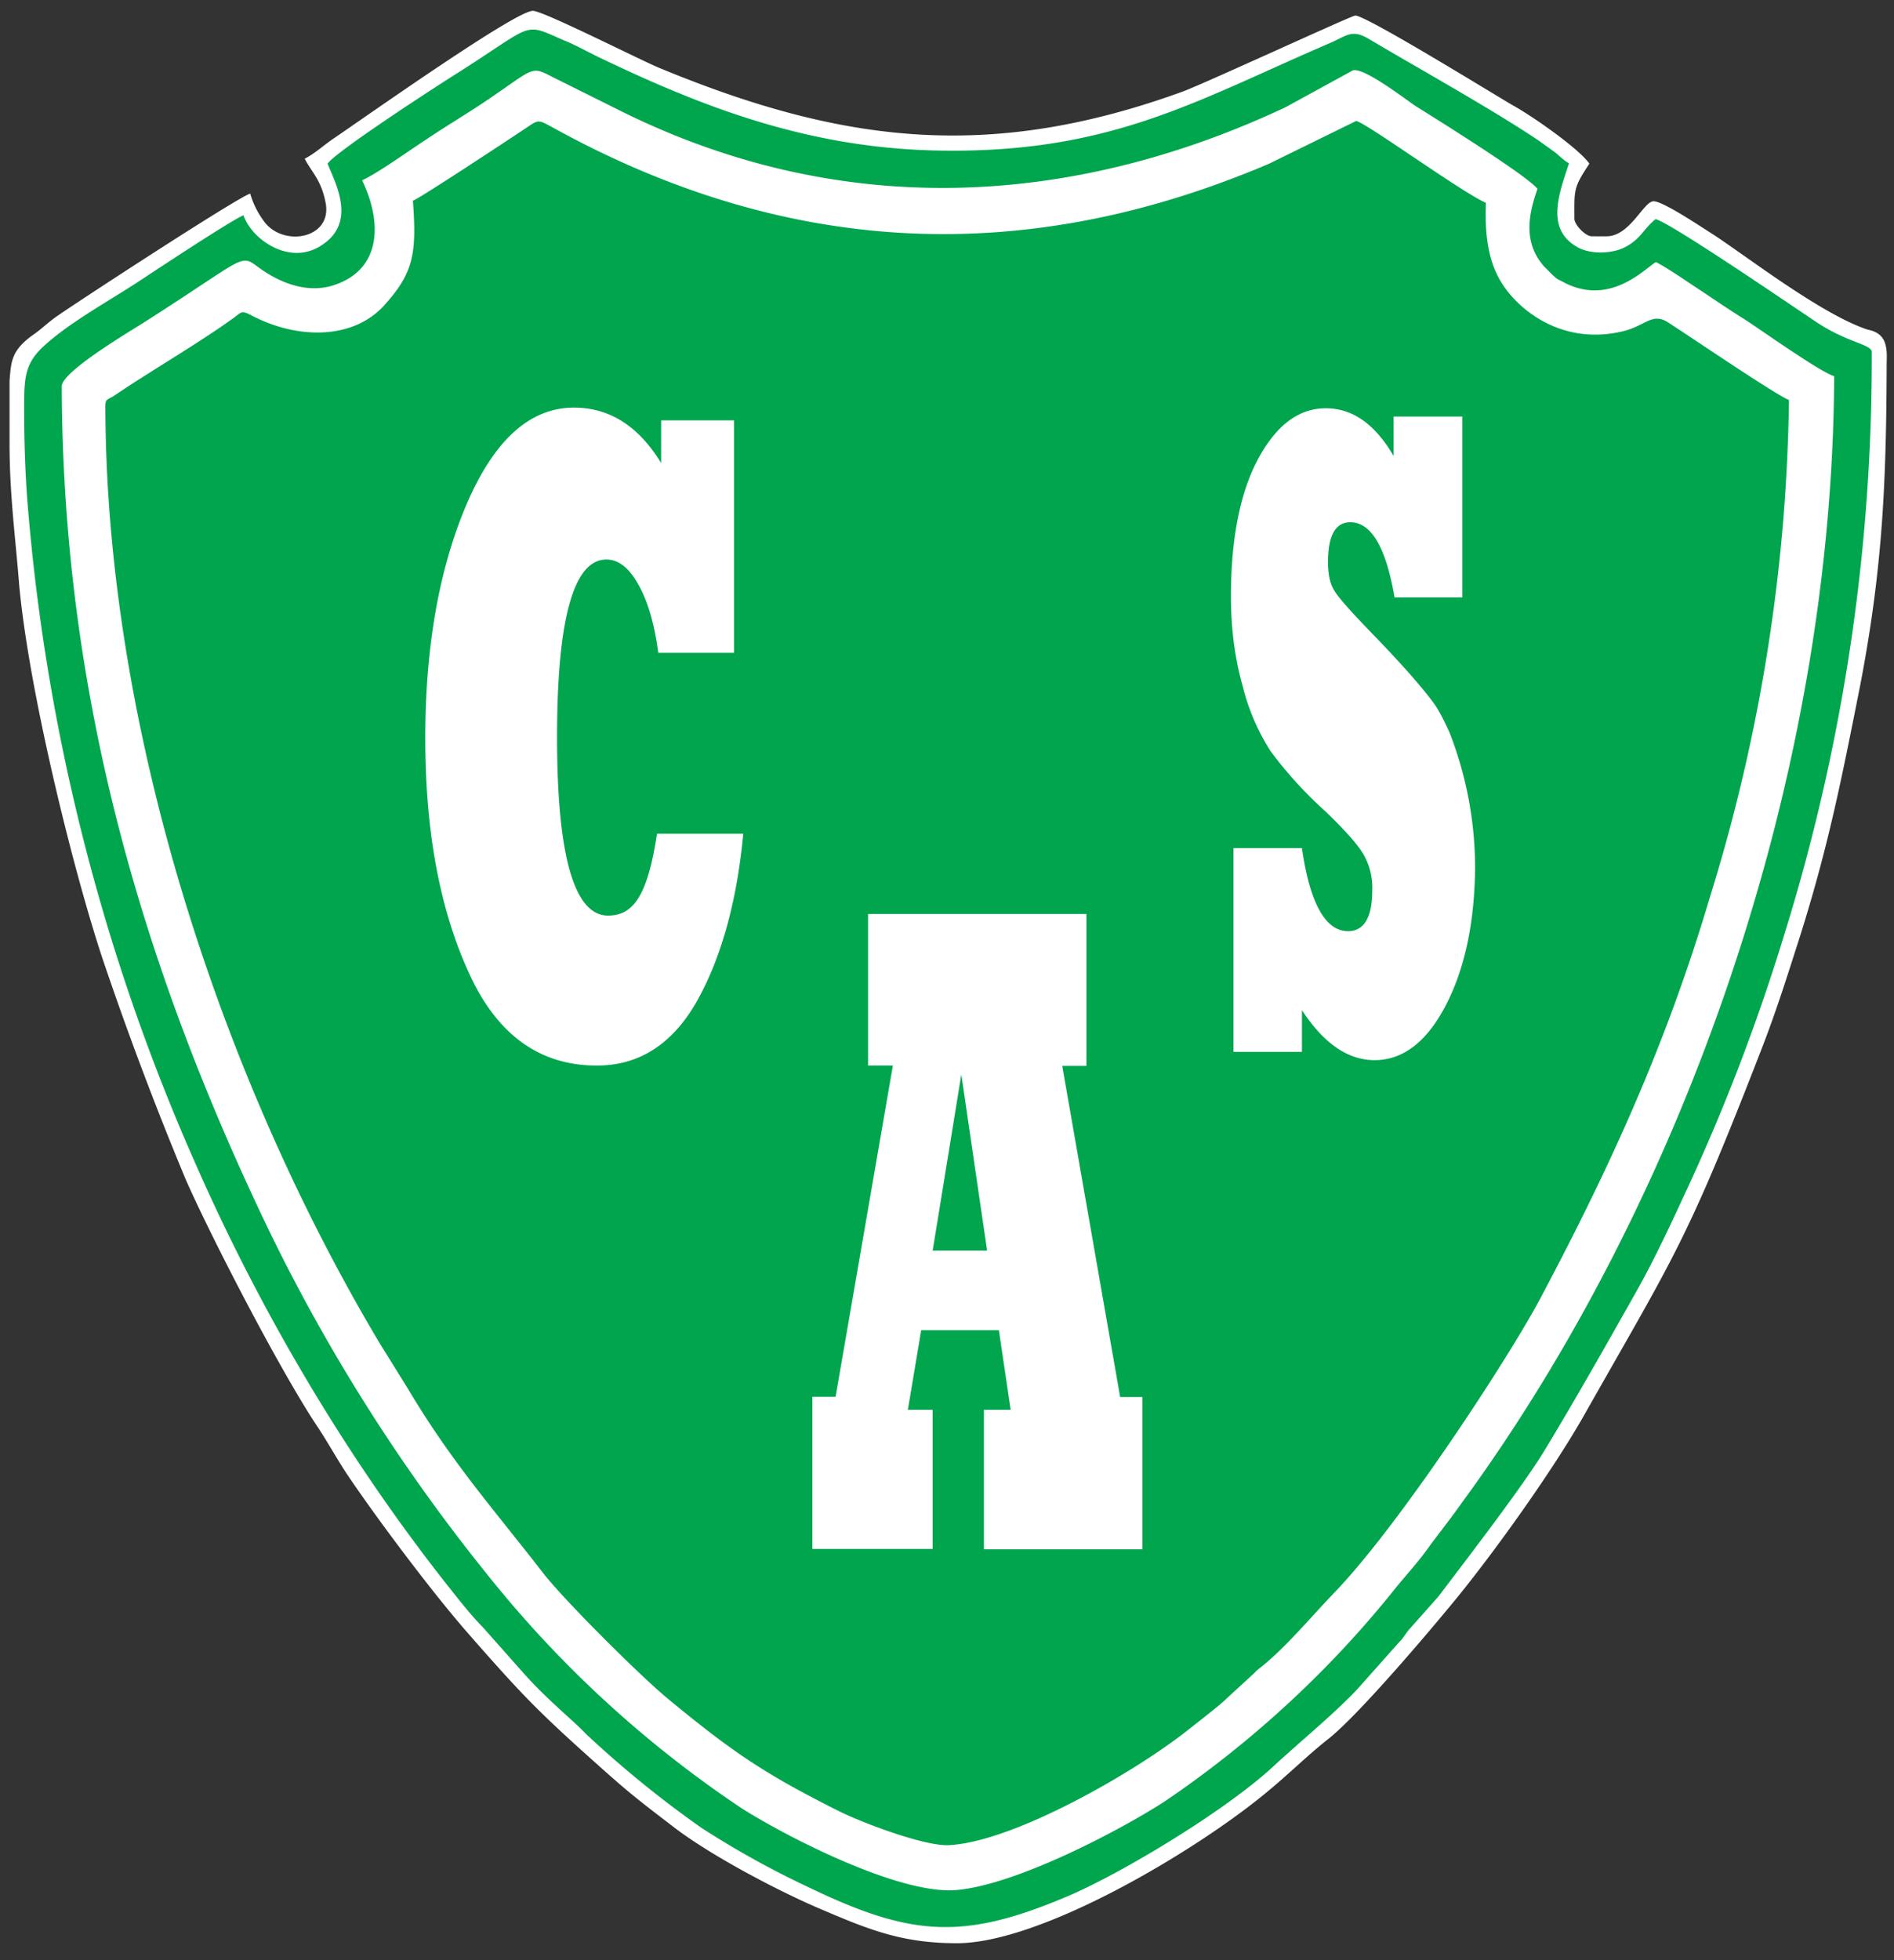
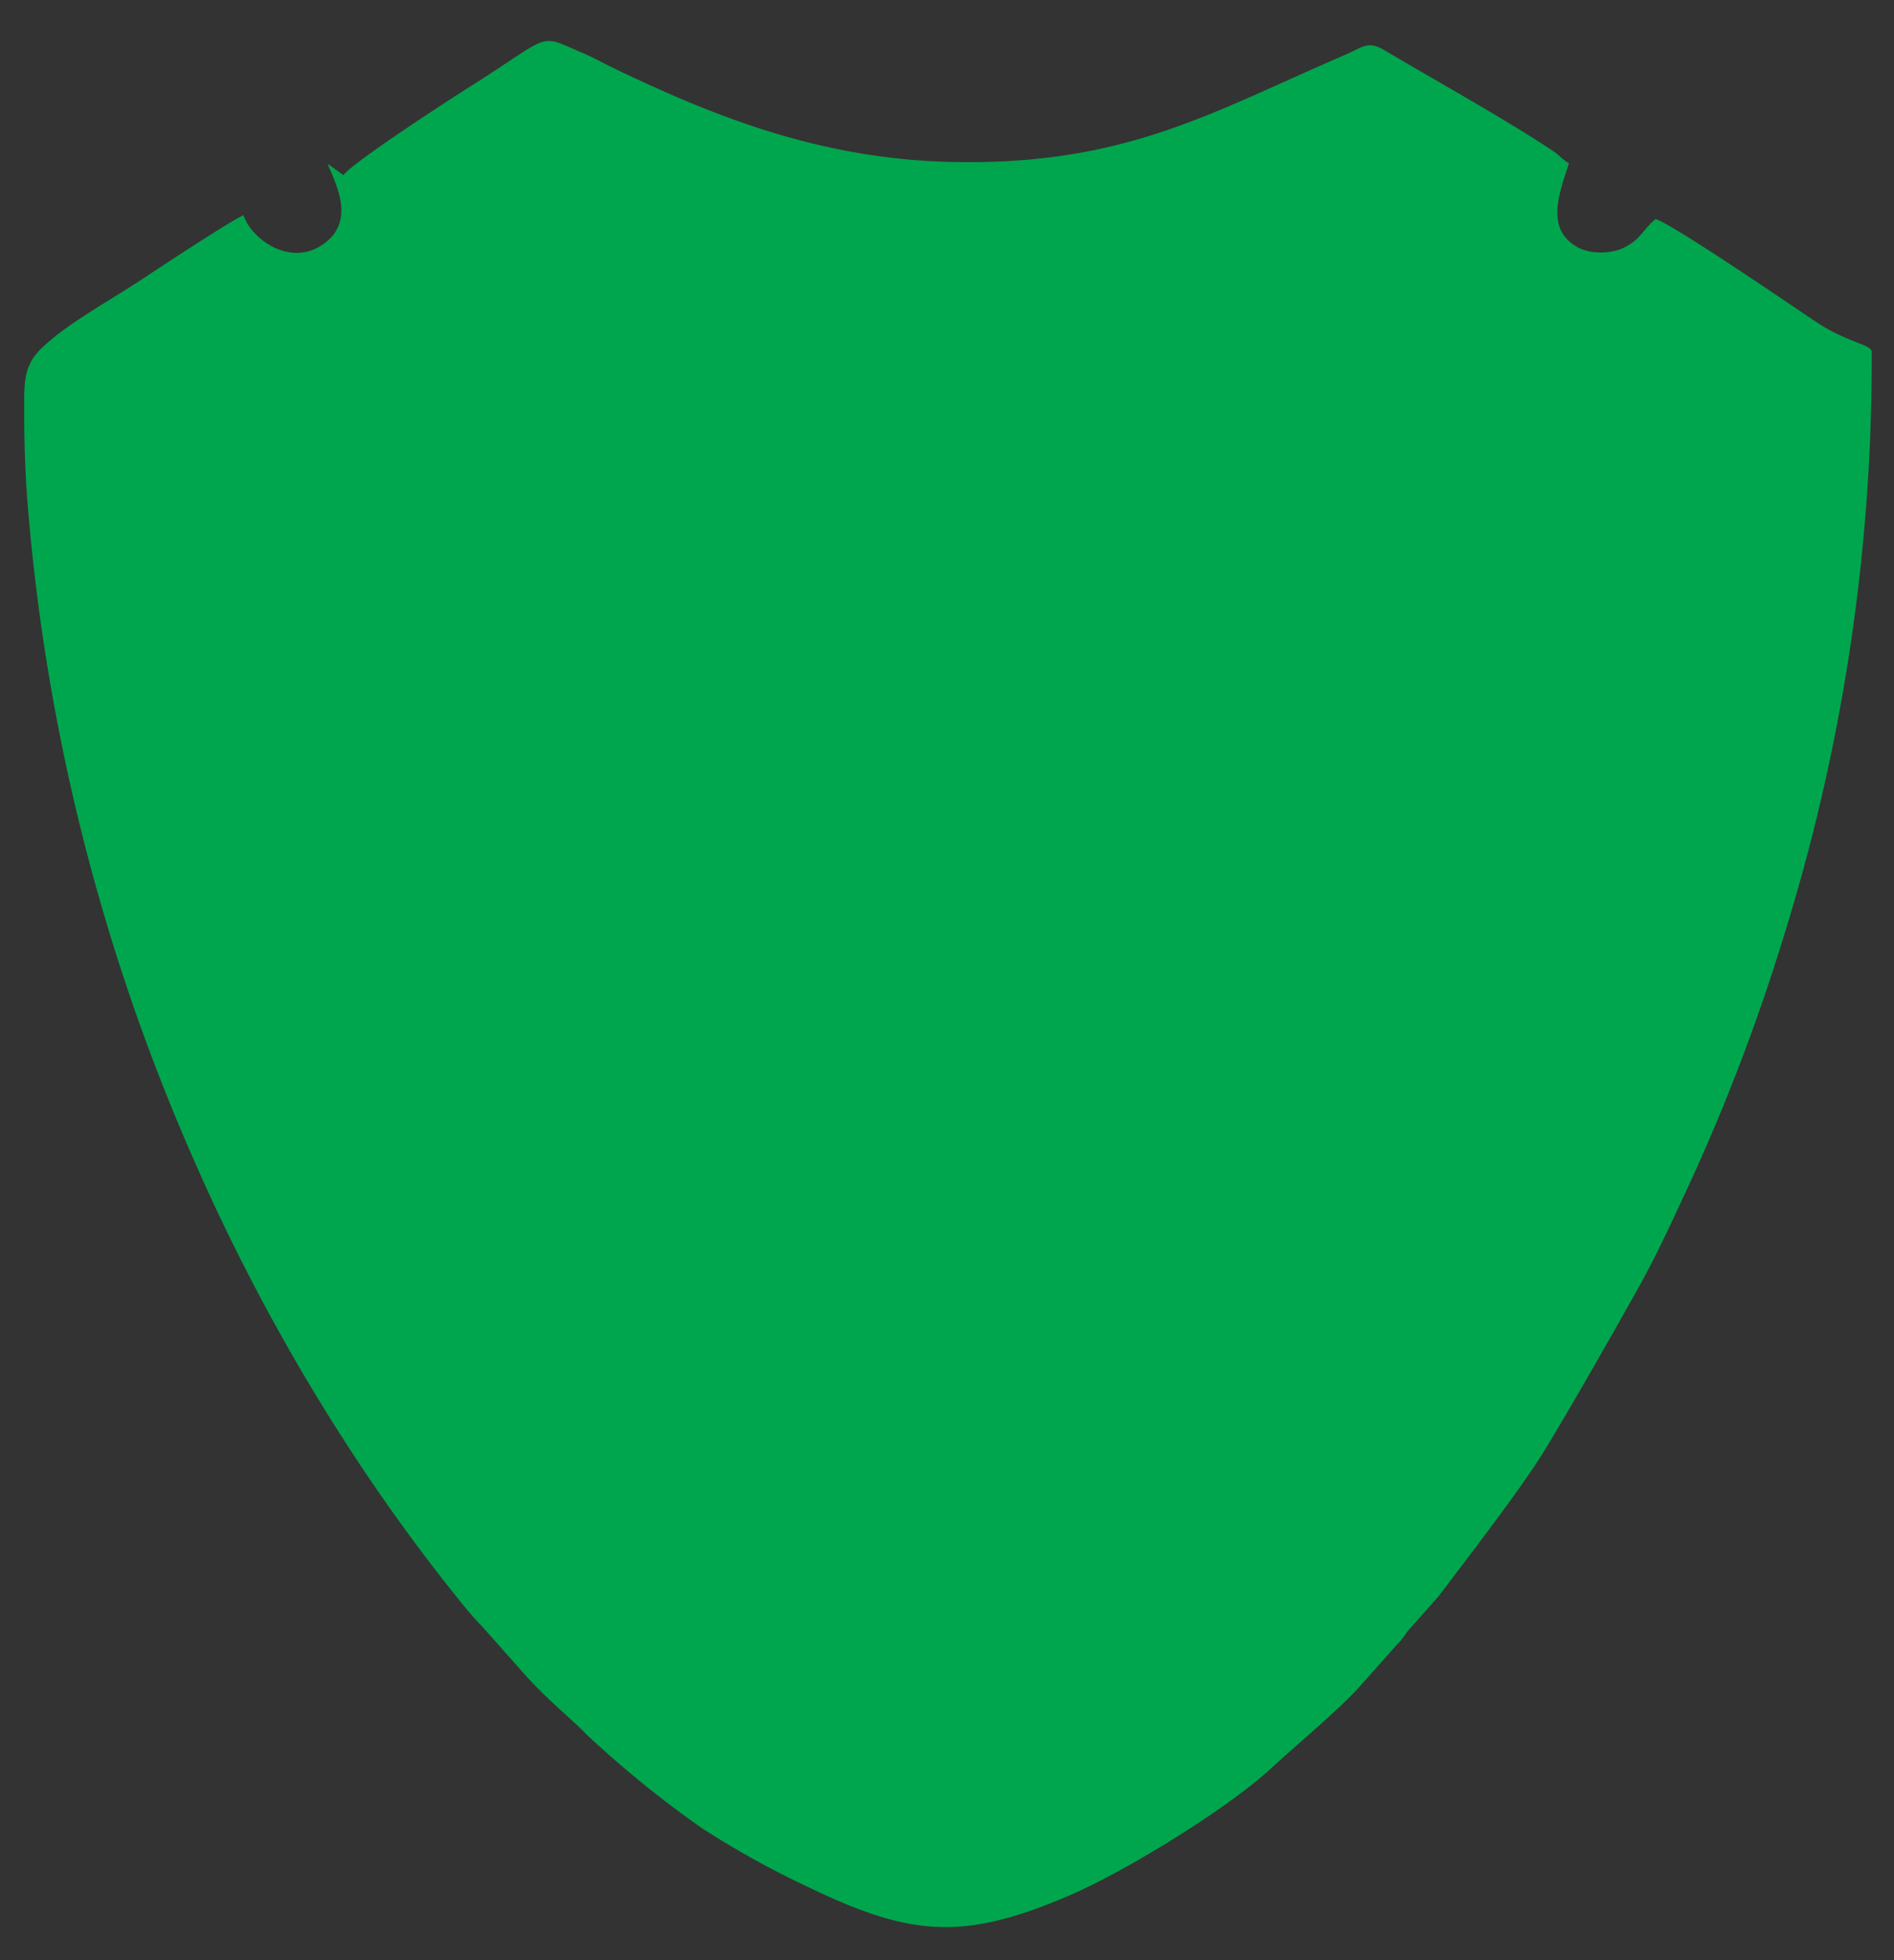
<svg xmlns="http://www.w3.org/2000/svg" width="595" height="615.5">
  <rect width="100%" height="100%" fill="#333333" stroke="none" />
  <g fill-rule="evenodd" clip-rule="evenodd">
-     <path fill="#fff" d="M95.7 49.8c2.2 4.3 5.2 6.6 6.6 13.9 2.1 11-12.6 13.9-18.9 6.4a27.2 27.2 0 0 1-4.8-9.3C75 61.7 20.9 97 16.9 100c-2.5 1.9-4.5 3.8-6.3 5-7.1 5-7.1 8.5-7.6 14.6v19.8c0 16 1.9 29.8 3 44C9 216.6 22.9 273 32.2 301a1073 1073 0 0 0 26.2 69.5c8.4 19 30 60.6 41.4 77.6 3.3 5 5.8 9.6 9 14.5 9.6 14.3 27.4 38 38.6 50.7 17 19.4 22 24.5 41.3 41.7 9.5 8.5 12.6 10.8 23.3 19 11.6 8.8 32.4 19.8 46.1 25.6 15 6.4 25.4 10.6 42.5 10.6 26.5 0 75.1-29 97.2-47.3 7.3-6 12.5-11.3 19.3-16.7 9.3-7.2 31.8-33.7 40.7-44.6 12.2-15 30.1-40 39.9-57.3 28.2-49.8 32-53.8 55.5-114.4 4.8-12.3 8.3-23.5 12.4-36.3 8.9-28.3 13-49.3 18.8-78.5 7.1-37 8.2-64.1 8.3-101.6.3-6-1-9-6-10-14.6-4.8-38.5-23.4-48.7-30-3.2-2-15.5-10.3-18.5-10.3-3.2 0-7.4 11-14.8 11H500c-1.9 0-5.4-3.6-5.4-5.5 0-9.2-.4-9.6 4.7-17.3-3.2-4.7-18-15-24-18.3-4.9-2.8-46.8-28.7-49.6-28.2-1.3.1-46.6 21-54 23.8-60.5 22-106.8 16.5-164.4-7.3-5.7-2.3-36.6-18-39.9-18-5.5 0-52 32.9-62.9 40.3-3.2 2.2-5.3 4.3-8.7 6.1z" />
-     <path fill="#00a64d" d="M102.9 51.4c2.7 6.6 9.2 18.6-2 25.7-10 6.5-21.9-2-24.4-9.5C72.9 69 49 84.8 44 88.1c-10.2 6.7-23 13.6-31 21.3C7.3 115 7.6 120 7.6 130c0 8.4.3 17.5.9 26a638.3 638.3 0 0 0 53 209.6c20.5 46.6 47.4 92 78.5 131.5 4 5 7.3 9.4 11.8 14l12.5 14.1c7.6 8.6 16 15.2 19.8 19.3a334 334 0 0 0 36.3 29.5 284.6 284.6 0 0 0 34.2 18.9c32.1 15.4 48.5 16.4 81.6 2.2 17.3-7.5 49.6-27.1 64-40.6 8-7.4 21-18.1 27.3-25.3l12.1-13.6c1.3-1.3 1.7-2.2 2.8-3.6l9.5-10.7c8.4-11.1 26.3-34.3 33.3-45.8 9.8-16.2 19.6-33.5 29-50.2 6.2-11 11.8-23.3 17.3-35.2a622.3 622.3 0 0 0 28.9-76.2A607.7 607.7 0 0 0 588 110.3c-.6-2.3-8-2.8-17.9-9.5-8.8-5.9-45.1-30.7-50-32-3.9 3.2-4.5 6-9.2 8.6-4 2.3-11 2.6-15.2.3-10.1-5.6-6.2-16.2-2.8-26.4-1.7-1-2.6-2-4.3-3.4l-5-3.6c-14.5-9.8-37.8-22.7-53.8-32.2-5.3-3.1-6.9-.7-12.4 1.6-41 17.6-67.9 34.2-120.8 33.6-41.7-.4-75.2-13.4-108-29.1-4.2-2-7.6-4-11.6-5.6-13-5.7-8.7-5.2-33.7 10.6-7 4.4-37.8 24.4-40.4 28.2z" />
-     <path fill="#fff" d="M113.8 56.7c6.5 13.6 5.7 27.8-8.5 32.7-6.5 2.3-13 .7-18.1-1.8-15-7.4-2-11.8-41.9 13.6-4.7 3-25.9 15.5-25.9 20.1.3 96.7 25.1 182.1 65.4 265.7a566 566 0 0 0 68.5 107.7 352.7 352.7 0 0 0 79.5 73c12.6 8.1 49.3 27.4 67.7 25.8 19.1-1.7 51.7-19 65.2-27.7a330.4 330.4 0 0 0 39.2-31.1 326 326 0 0 0 33.9-36.5c3.7-4.5 7-8 10.5-13 3.5-4.7 6.7-8.7 10-13.4 69-94.2 116.4-226.4 116.9-353.7-4-1-23-14.5-28.1-17.8-4.8-3-8.8-5.7-13.7-9-4.2-2.7-10.4-7.1-14.2-9-3.8 2.3-14.8 14.3-29.6 6-2-1-1.4-.7-2.8-1.9l-2.7-2.7c-7-7.9-4.6-17.2-2.1-24.4-3.3-4.2-31.9-22-38.3-26C441.3 31 428.3 21 425 22.1l-21.2 11.6c-68.2 32-140.7 35.1-209.1 1l-21.3-10.6c-6.7-3.5-5.5-2.7-20.3 7.3-6.2 4.2-13.3 8.4-19.5 12.6-5.4 3.5-14.8 10.3-19.8 12.6z" />
-     <path fill="#00a54e" d="M129.7 62.9c1.3 17 .1 23-9.2 33.2-9.7 10.5-26.9 10.5-41.2 3.1-3.8-2-3.2-1.2-6.7 1.2C62 108 47 116.7 36.1 124.1c-2.4 1.6-3 1-3 3.5.2 101.4 36.6 211.2 86.3 294.4l8.7 14c13.8 23.2 26.9 37.8 42.4 57.8 6.8 8.8 31 32.8 39.4 39.7 19.9 16.4 30 23.4 53.8 35.3 6.4 3.2 26.5 11 34.4 10.6 20.2-1 57.9-22.6 74.9-36l6.1-4.8c2-1.6 4.8-3.8 6.4-5.4l8.5-7.8c1.1-1.2 1.8-1.6 3-2.6 7.5-6.2 15-15.2 22-22.5 20.3-20.9 54.8-73.6 64.9-92.6 22.2-41.8 39.6-80 53.3-126.1a548.4 548.4 0 0 0 24.8-156c-4.2-1.6-31.6-20.3-38.2-24.5-4.9-3-7.1 1.4-14.3 3-13.8 3.2-25-1.9-32.2-8.6-8.1-7.6-11.1-16.5-10.5-31.8C459.2 60.4 428.4 38 426 38l-27.3 13.4c-65 27.7-130 30.2-195.8 2.8a293 293 0 0 1-28.4-13.7c-5.8-3.1-4.9-3.2-10 .2-4.8 3.2-31.9 21.1-34.7 22.3z" />
+     <path fill="#00a64d" d="M102.9 51.4c2.7 6.6 9.2 18.6-2 25.7-10 6.5-21.9-2-24.4-9.5C72.9 69 49 84.8 44 88.1c-10.2 6.7-23 13.6-31 21.3C7.3 115 7.6 120 7.6 130c0 8.4.3 17.5.9 26a638.3 638.3 0 0 0 53 209.6c20.5 46.6 47.4 92 78.5 131.5 4 5 7.3 9.4 11.8 14l12.5 14.1c7.6 8.6 16 15.2 19.8 19.3a334 334 0 0 0 36.3 29.5 284.6 284.6 0 0 0 34.2 18.9c32.1 15.4 48.5 16.4 81.6 2.2 17.3-7.5 49.6-27.1 64-40.6 8-7.4 21-18.1 27.3-25.3l12.1-13.6c1.3-1.3 1.7-2.2 2.8-3.6l9.5-10.7c8.4-11.1 26.3-34.3 33.3-45.8 9.8-16.2 19.6-33.5 29-50.2 6.2-11 11.8-23.3 17.3-35.2a622.3 622.3 0 0 0 28.9-76.2A607.7 607.7 0 0 0 588 110.3c-.6-2.3-8-2.8-17.9-9.5-8.8-5.9-45.1-30.7-50-32-3.9 3.2-4.5 6-9.2 8.6-4 2.3-11 2.6-15.2.3-10.1-5.6-6.2-16.2-2.8-26.4-1.7-1-2.6-2-4.3-3.4c-14.5-9.8-37.8-22.7-53.8-32.2-5.3-3.1-6.9-.7-12.4 1.6-41 17.6-67.9 34.2-120.8 33.6-41.7-.4-75.2-13.4-108-29.1-4.2-2-7.6-4-11.6-5.6-13-5.7-8.7-5.2-33.7 10.6-7 4.4-37.8 24.4-40.4 28.2z" />
  </g>
  <g fill="#fff">
-     <path d="M409 330.3h-21.5v-64H409c2.5 17.4 7.4 26.1 14.5 26.1 5 0 7.6-4.3 7.6-12.9a21 21 0 0 0-2.7-11.1c-1.9-3.3-6-7.8-12-13.6a127.2 127.2 0 0 1-17.3-19 68 68 0 0 1-8.7-20.3c-2.4-8.4-3.7-17.9-3.7-28.2 0-18.6 3-33 8.7-43.5 5.7-10.4 12.7-15.6 21.1-15.6 8.4 0 15.5 5 21.3 15v-12.4h21.6v56.8h-21.3c-2.7-15.7-7.3-23.6-13.9-23.6-4.7 0-7 4.2-7 12.5 0 4 .7 7 2 9 1.3 2.2 5.4 6.8 12.4 14 9.4 9.7 15.6 16.9 18.8 21.3 1.6 2.2 3.2 5.3 5 9.3a117 117 0 0 1 8 42.7c-.2 16.7-3.1 30.9-9 42.5-6 11.7-13.5 17.6-22.6 17.6-8.4 0-16-5.3-22.8-15.7v13zM293 486.4h-37.8v-47.8h7.3l18-104h-7.8V287h68.6v47.7h-7.6l18.2 104h7v47.8h-49.8v-43.8h8.4l-3.7-25h-24.4l-4.2 25h7.8v43.8zm9-149l-9 55.3h17.1zM233.5 261.8c-2 21.3-6.9 38.8-14.4 52.3-7.7 13.7-18.2 20.5-31.6 20.5-18.3 0-31.8-10-40.6-30-8.9-19.8-13.3-44.1-13.3-72.8 0-28.8 4.4-53.4 13-73.5 8.7-20.2 19.9-30.3 33.7-30.3 11.2 0 20.3 5.8 27.4 17.4V132h22.9V205h-23.8c-1.2-9-3.3-16.3-6.3-21.5-2.9-5.2-6.2-7.8-10-7.8-10.3 0-15.5 18.6-15.5 55.8 0 37.3 5.4 56 16 56 7.8 0 12.4-5.9 15.4-25.7z" />
-   </g>
+     </g>
</svg>